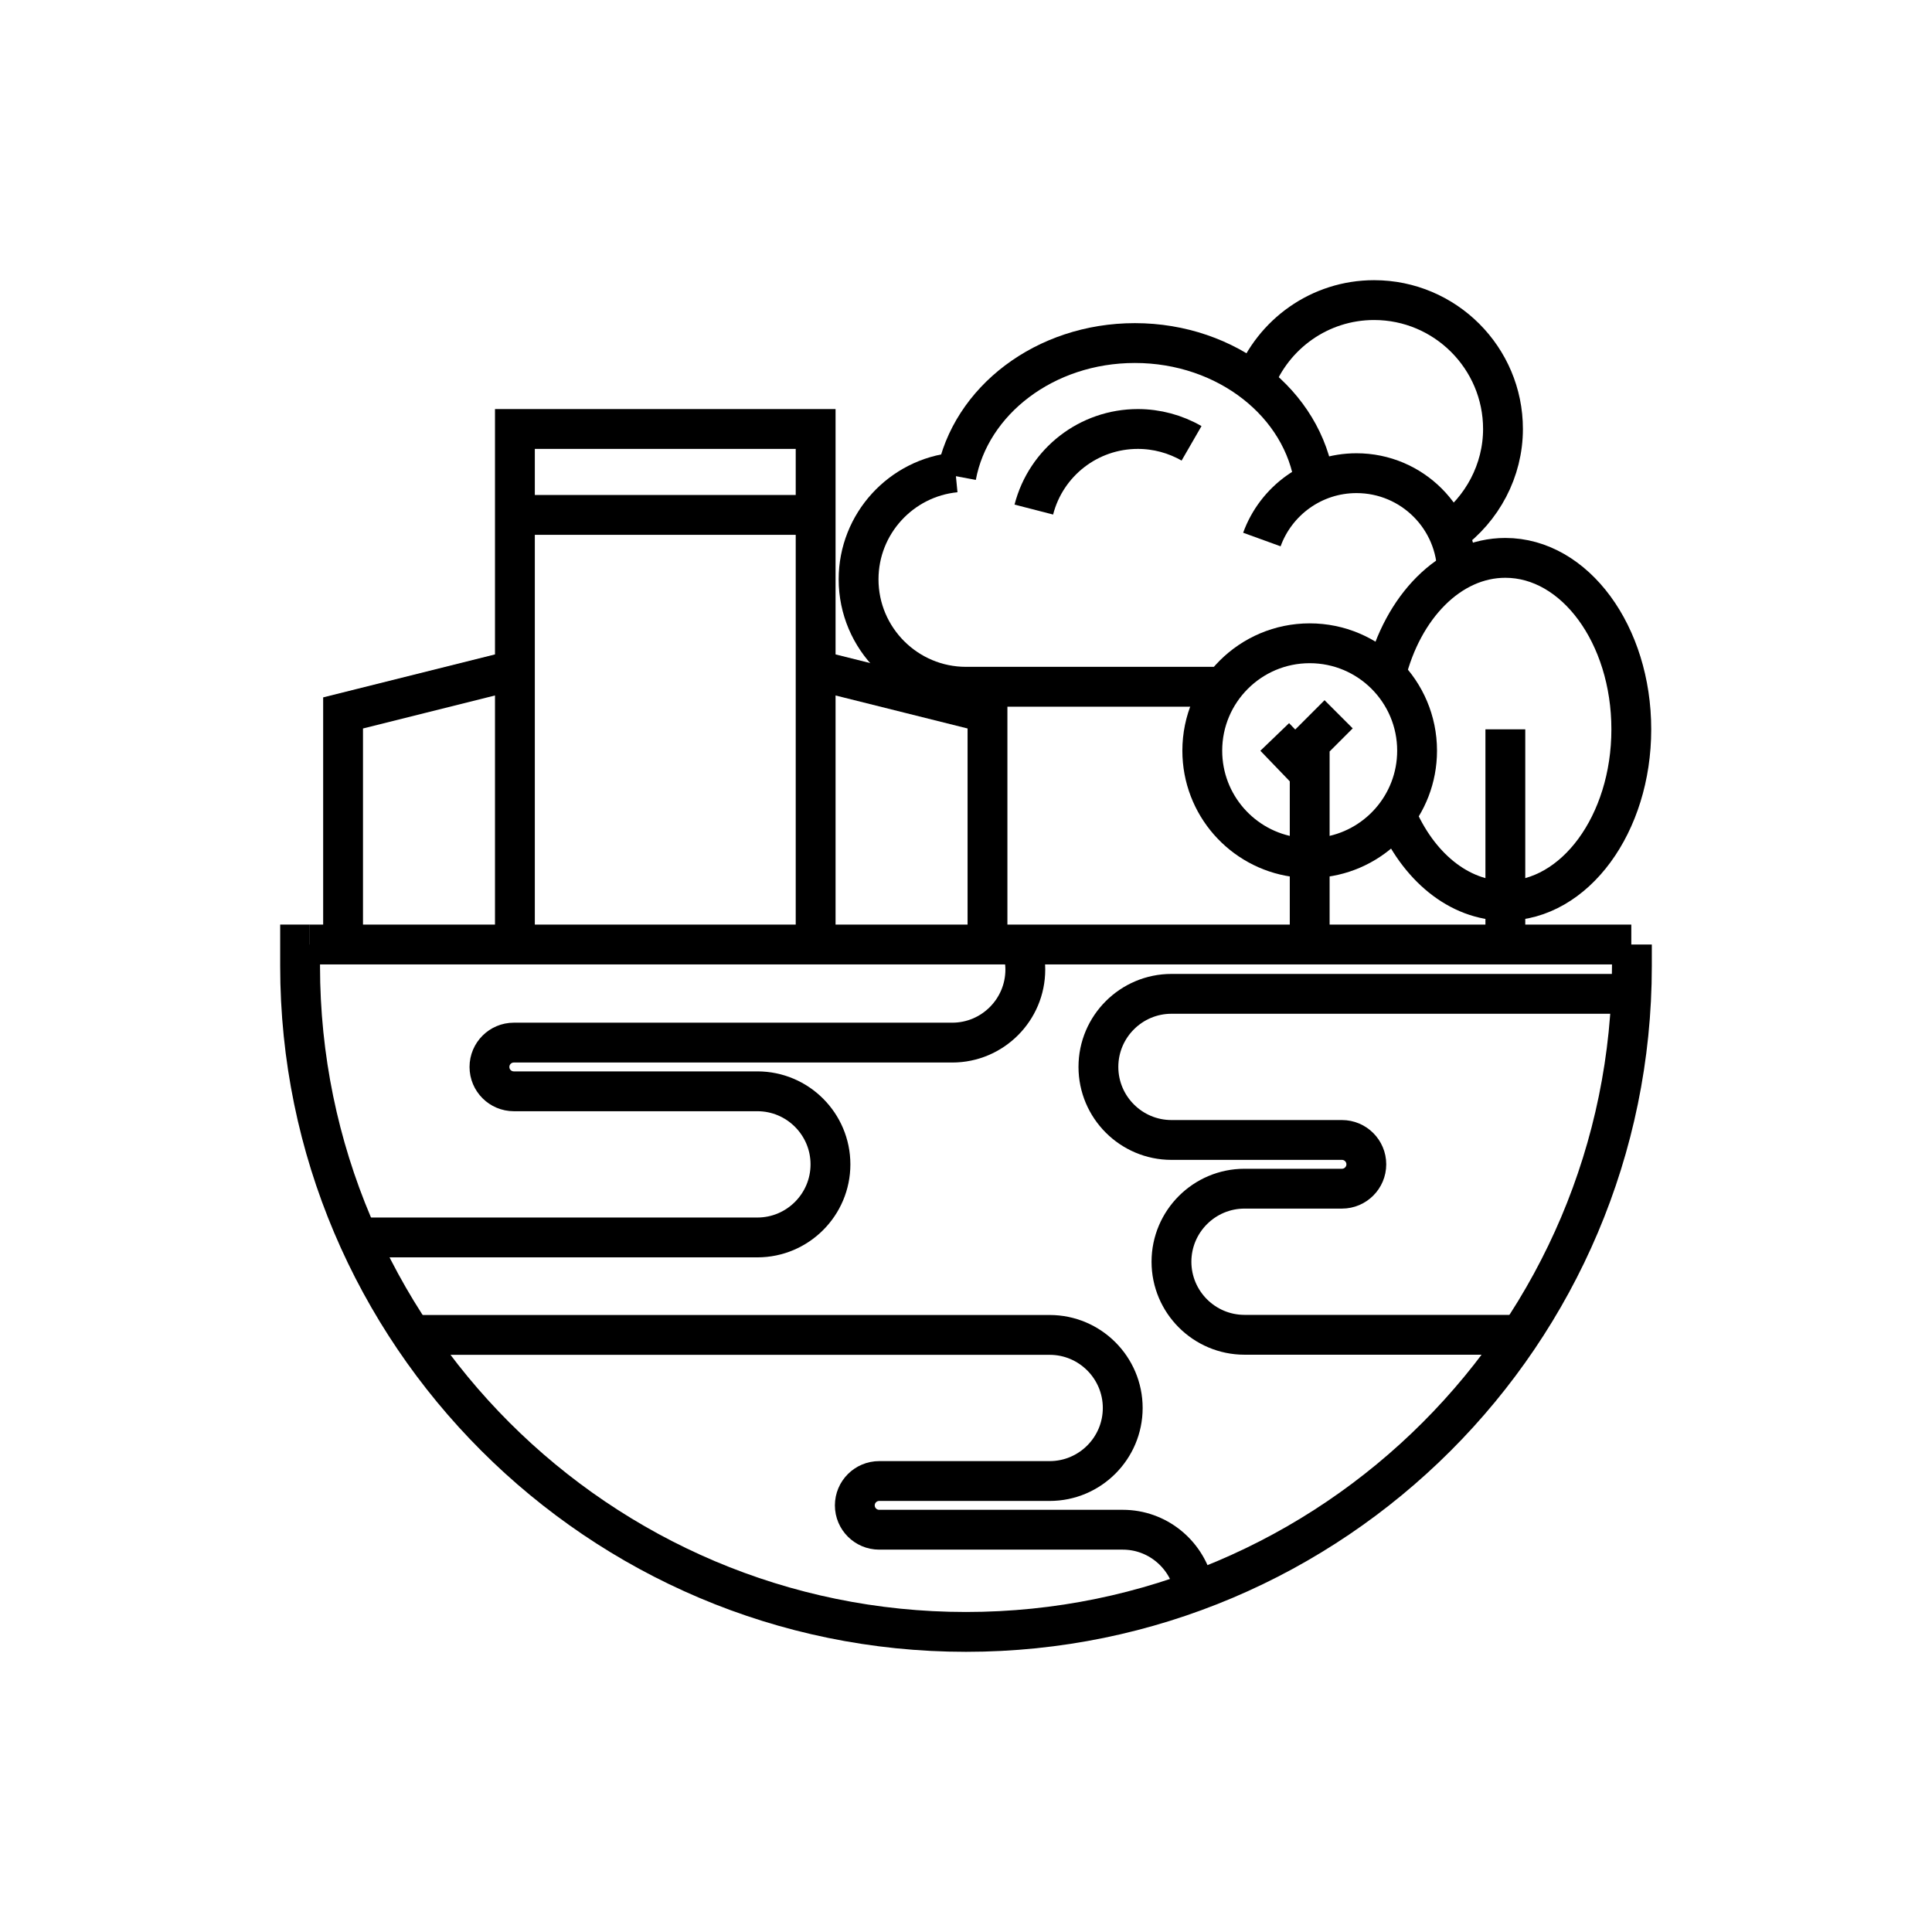
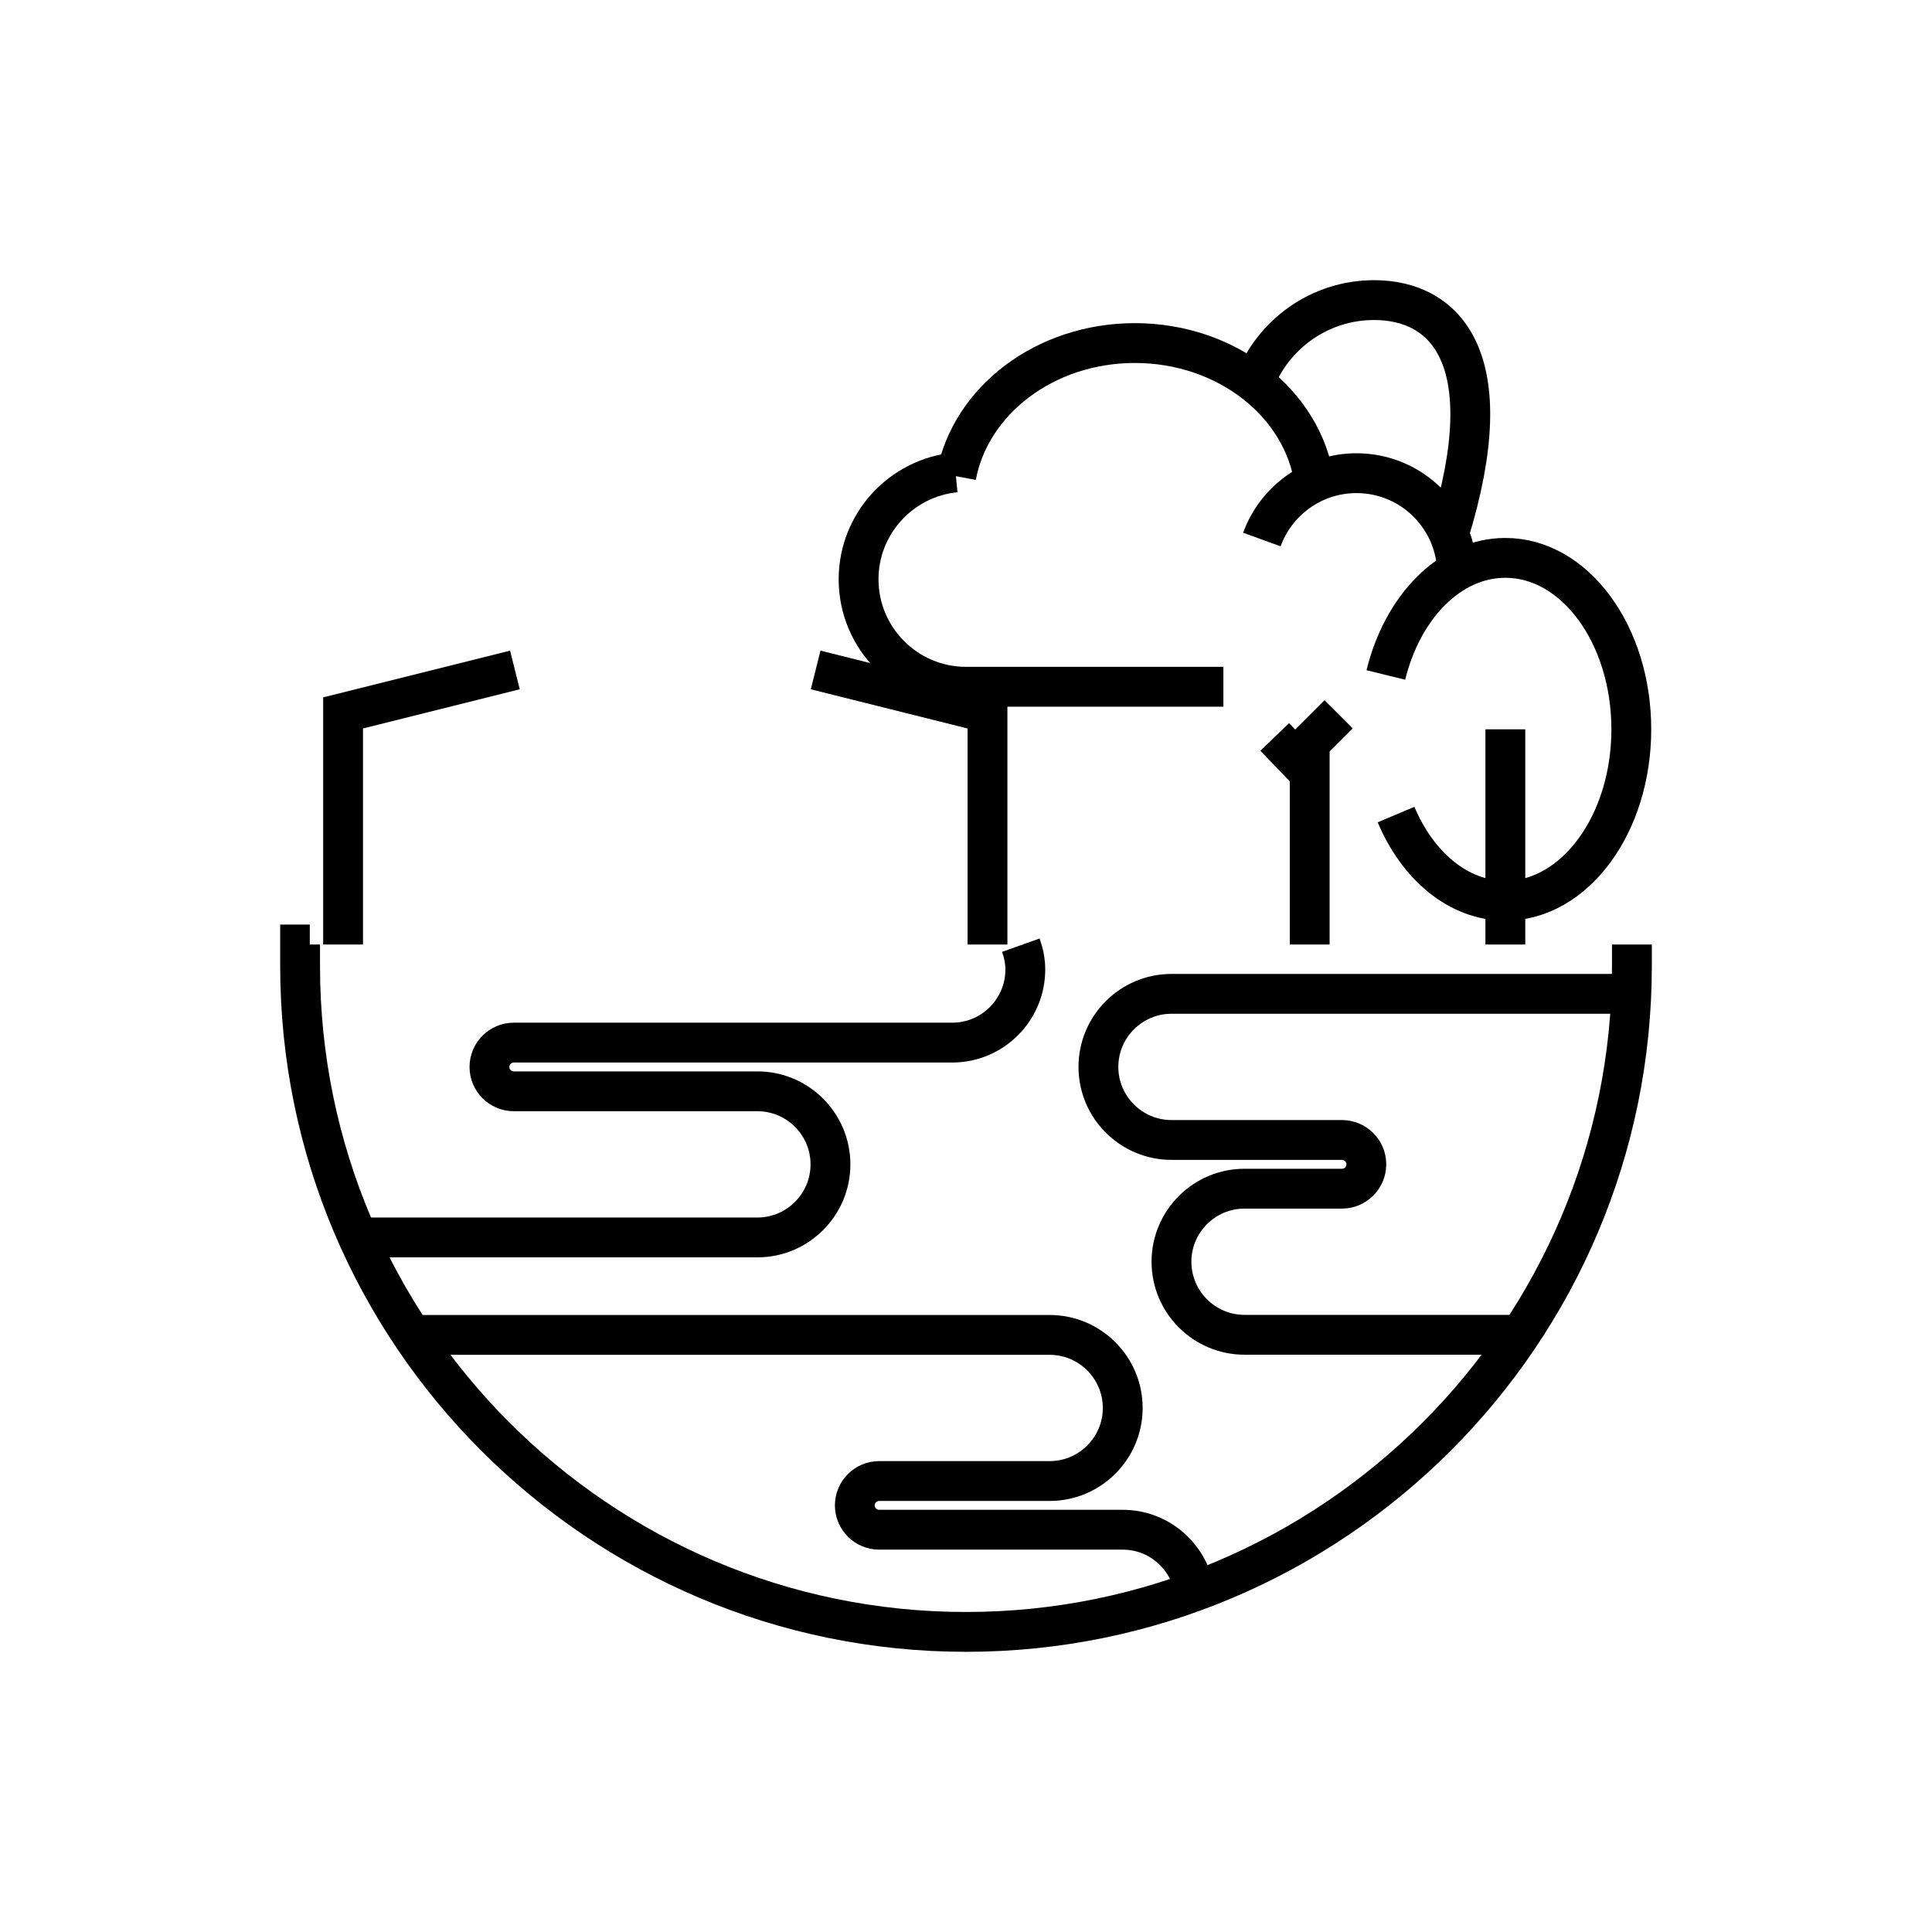
<svg xmlns="http://www.w3.org/2000/svg" width="97" height="97" viewBox="0 0 97 97" fill="none">
  <path d="M15.554 47.421H15.067V48.5C15.067 66.934 30.066 81.933 48.5 81.933C66.934 81.933 81.933 66.934 81.933 48.5V47.421" stroke="black" stroke-width="2" stroke-miterlimit="10" />
-   <path d="M81.903 47.421H15.554" stroke="black" stroke-width="2" stroke-miterlimit="10" />
  <path d="M25.852 33.637L17.225 35.794V47.421" stroke="black" stroke-width="2" stroke-miterlimit="10" />
-   <path d="M40.951 47.421V21.538H25.852V47.421" stroke="black" stroke-width="2" stroke-miterlimit="10" />
  <path d="M49.579 47.421V35.794L40.951 33.637" stroke="black" stroke-width="2" stroke-miterlimit="10" />
-   <path d="M40.951 25.852H25.852" stroke="black" stroke-width="2" stroke-miterlimit="10" />
  <path d="M17.973 62.128H38.027C40.049 62.128 41.695 60.482 41.695 58.459C41.695 56.437 40.049 54.791 38.027 54.791H25.797C25.123 54.791 24.574 54.243 24.574 53.569C24.574 52.895 25.123 52.346 25.797 52.346H47.81C49.832 52.346 51.478 50.7 51.478 48.678C51.478 48.248 51.39 47.839 51.253 47.455" stroke="black" stroke-width="2" stroke-miterlimit="10" />
  <path d="M59.912 79.564C59.505 77.981 58.078 76.803 56.37 76.803H44.141C43.467 76.803 42.918 76.254 42.918 75.581C42.918 74.906 43.467 74.358 44.141 74.358H52.701C54.723 74.358 56.369 72.712 56.369 70.69C56.369 68.668 54.723 67.022 52.701 67.022H20.754" stroke="black" stroke-width="2" stroke-miterlimit="10" />
  <path d="M81.903 49.898H58.816C56.794 49.898 55.148 51.544 55.148 53.566C55.148 55.588 56.794 57.234 58.816 57.234H67.376C68.05 57.234 68.599 57.783 68.599 58.457C68.599 59.131 68.05 59.68 67.376 59.68H62.484C60.462 59.68 58.816 61.326 58.816 63.348C58.816 65.37 60.462 67.016 62.484 67.016H76.287" stroke="black" stroke-width="2" stroke-miterlimit="10" />
-   <path d="M59.824 22.259C59.008 21.788 58.075 21.538 57.128 21.538C54.666 21.538 52.519 23.202 51.905 25.584" stroke="black" stroke-width="2" stroke-miterlimit="10" />
-   <path d="M64.983 43.027C62.371 42.652 60.363 40.405 60.363 37.69C60.363 34.712 62.778 32.297 65.756 32.297C68.734 32.297 71.148 34.712 71.148 37.69C71.148 40.421 69.116 42.679 66.482 43.033" stroke="black" stroke-width="2" stroke-miterlimit="10" />
  <path d="M67.209 35.862L65.756 37.315V47.422" stroke="black" stroke-width="2" stroke-miterlimit="10" />
  <path d="M64 37L65.67 38.736" stroke="black" stroke-width="2" stroke-miterlimit="10" />
  <path d="M69.579 33.888C70.418 30.472 72.788 28.009 75.579 28.009C79.072 28.009 81.903 31.863 81.903 36.617C81.903 41.37 79.072 45.224 75.579 45.224C73.231 45.224 71.182 43.483 70.091 40.897" stroke="black" stroke-width="2" stroke-miterlimit="10" />
  <path d="M75.579 36.617V47.422" stroke="black" stroke-width="2" stroke-miterlimit="10" />
  <path d="M63.355 27.088C64.059 25.146 65.921 23.757 68.106 23.757C70.897 23.757 73.157 26.019 73.157 28.809" stroke="black" stroke-width="2" stroke-miterlimit="10" />
  <path d="M47.975 23.719C45.247 23.985 43.107 26.29 43.107 29.087C43.107 32.061 45.526 34.48 48.5 34.48H61.423" stroke="black" stroke-width="2" stroke-miterlimit="10" />
-   <path d="M72.757 26.765C74.423 25.561 75.461 23.624 75.461 21.538C75.461 17.97 72.559 15.067 68.99 15.067C66.262 15.067 63.922 16.771 62.983 19.195" stroke="black" stroke-width="2" stroke-miterlimit="10" />
+   <path d="M72.757 26.765C75.461 17.97 72.559 15.067 68.99 15.067C66.262 15.067 63.922 16.771 62.983 19.195" stroke="black" stroke-width="2" stroke-miterlimit="10" />
  <path d="M48.01 23.912C48.714 20.119 52.461 17.224 56.977 17.224C61.615 17.224 65.442 20.276 65.995 24.219" stroke="black" stroke-width="2" stroke-miterlimit="10" />
</svg>